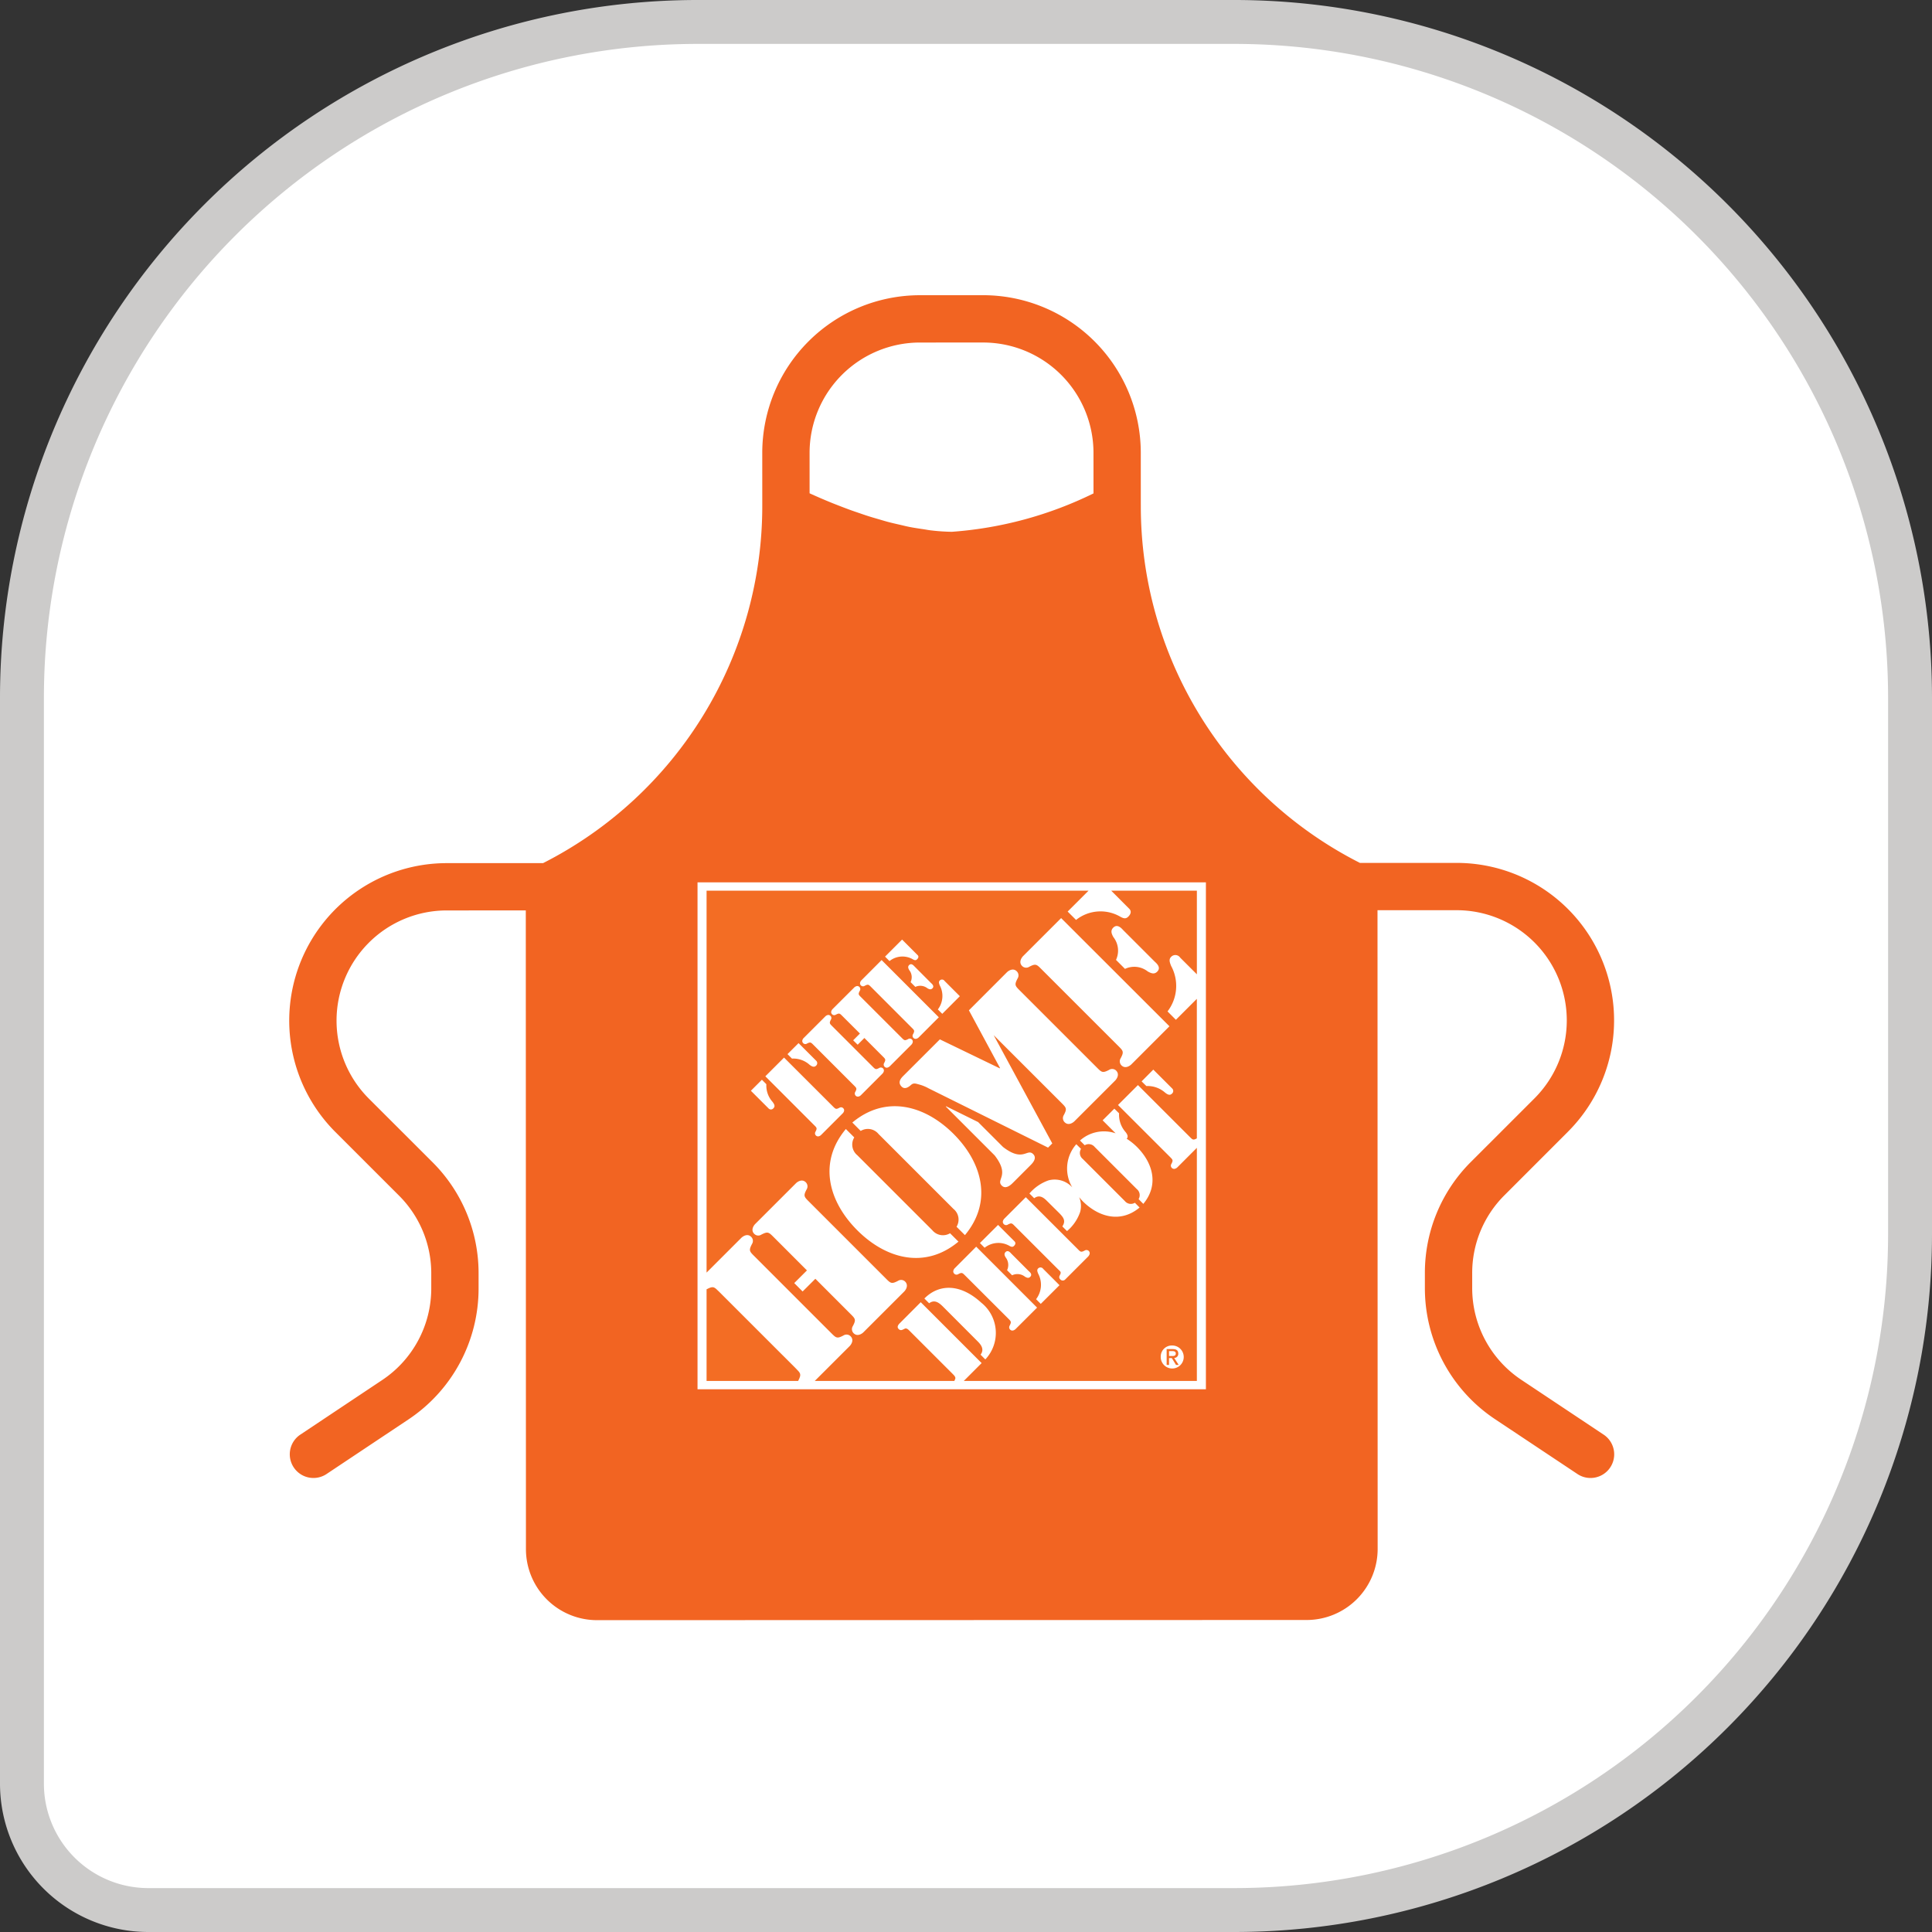
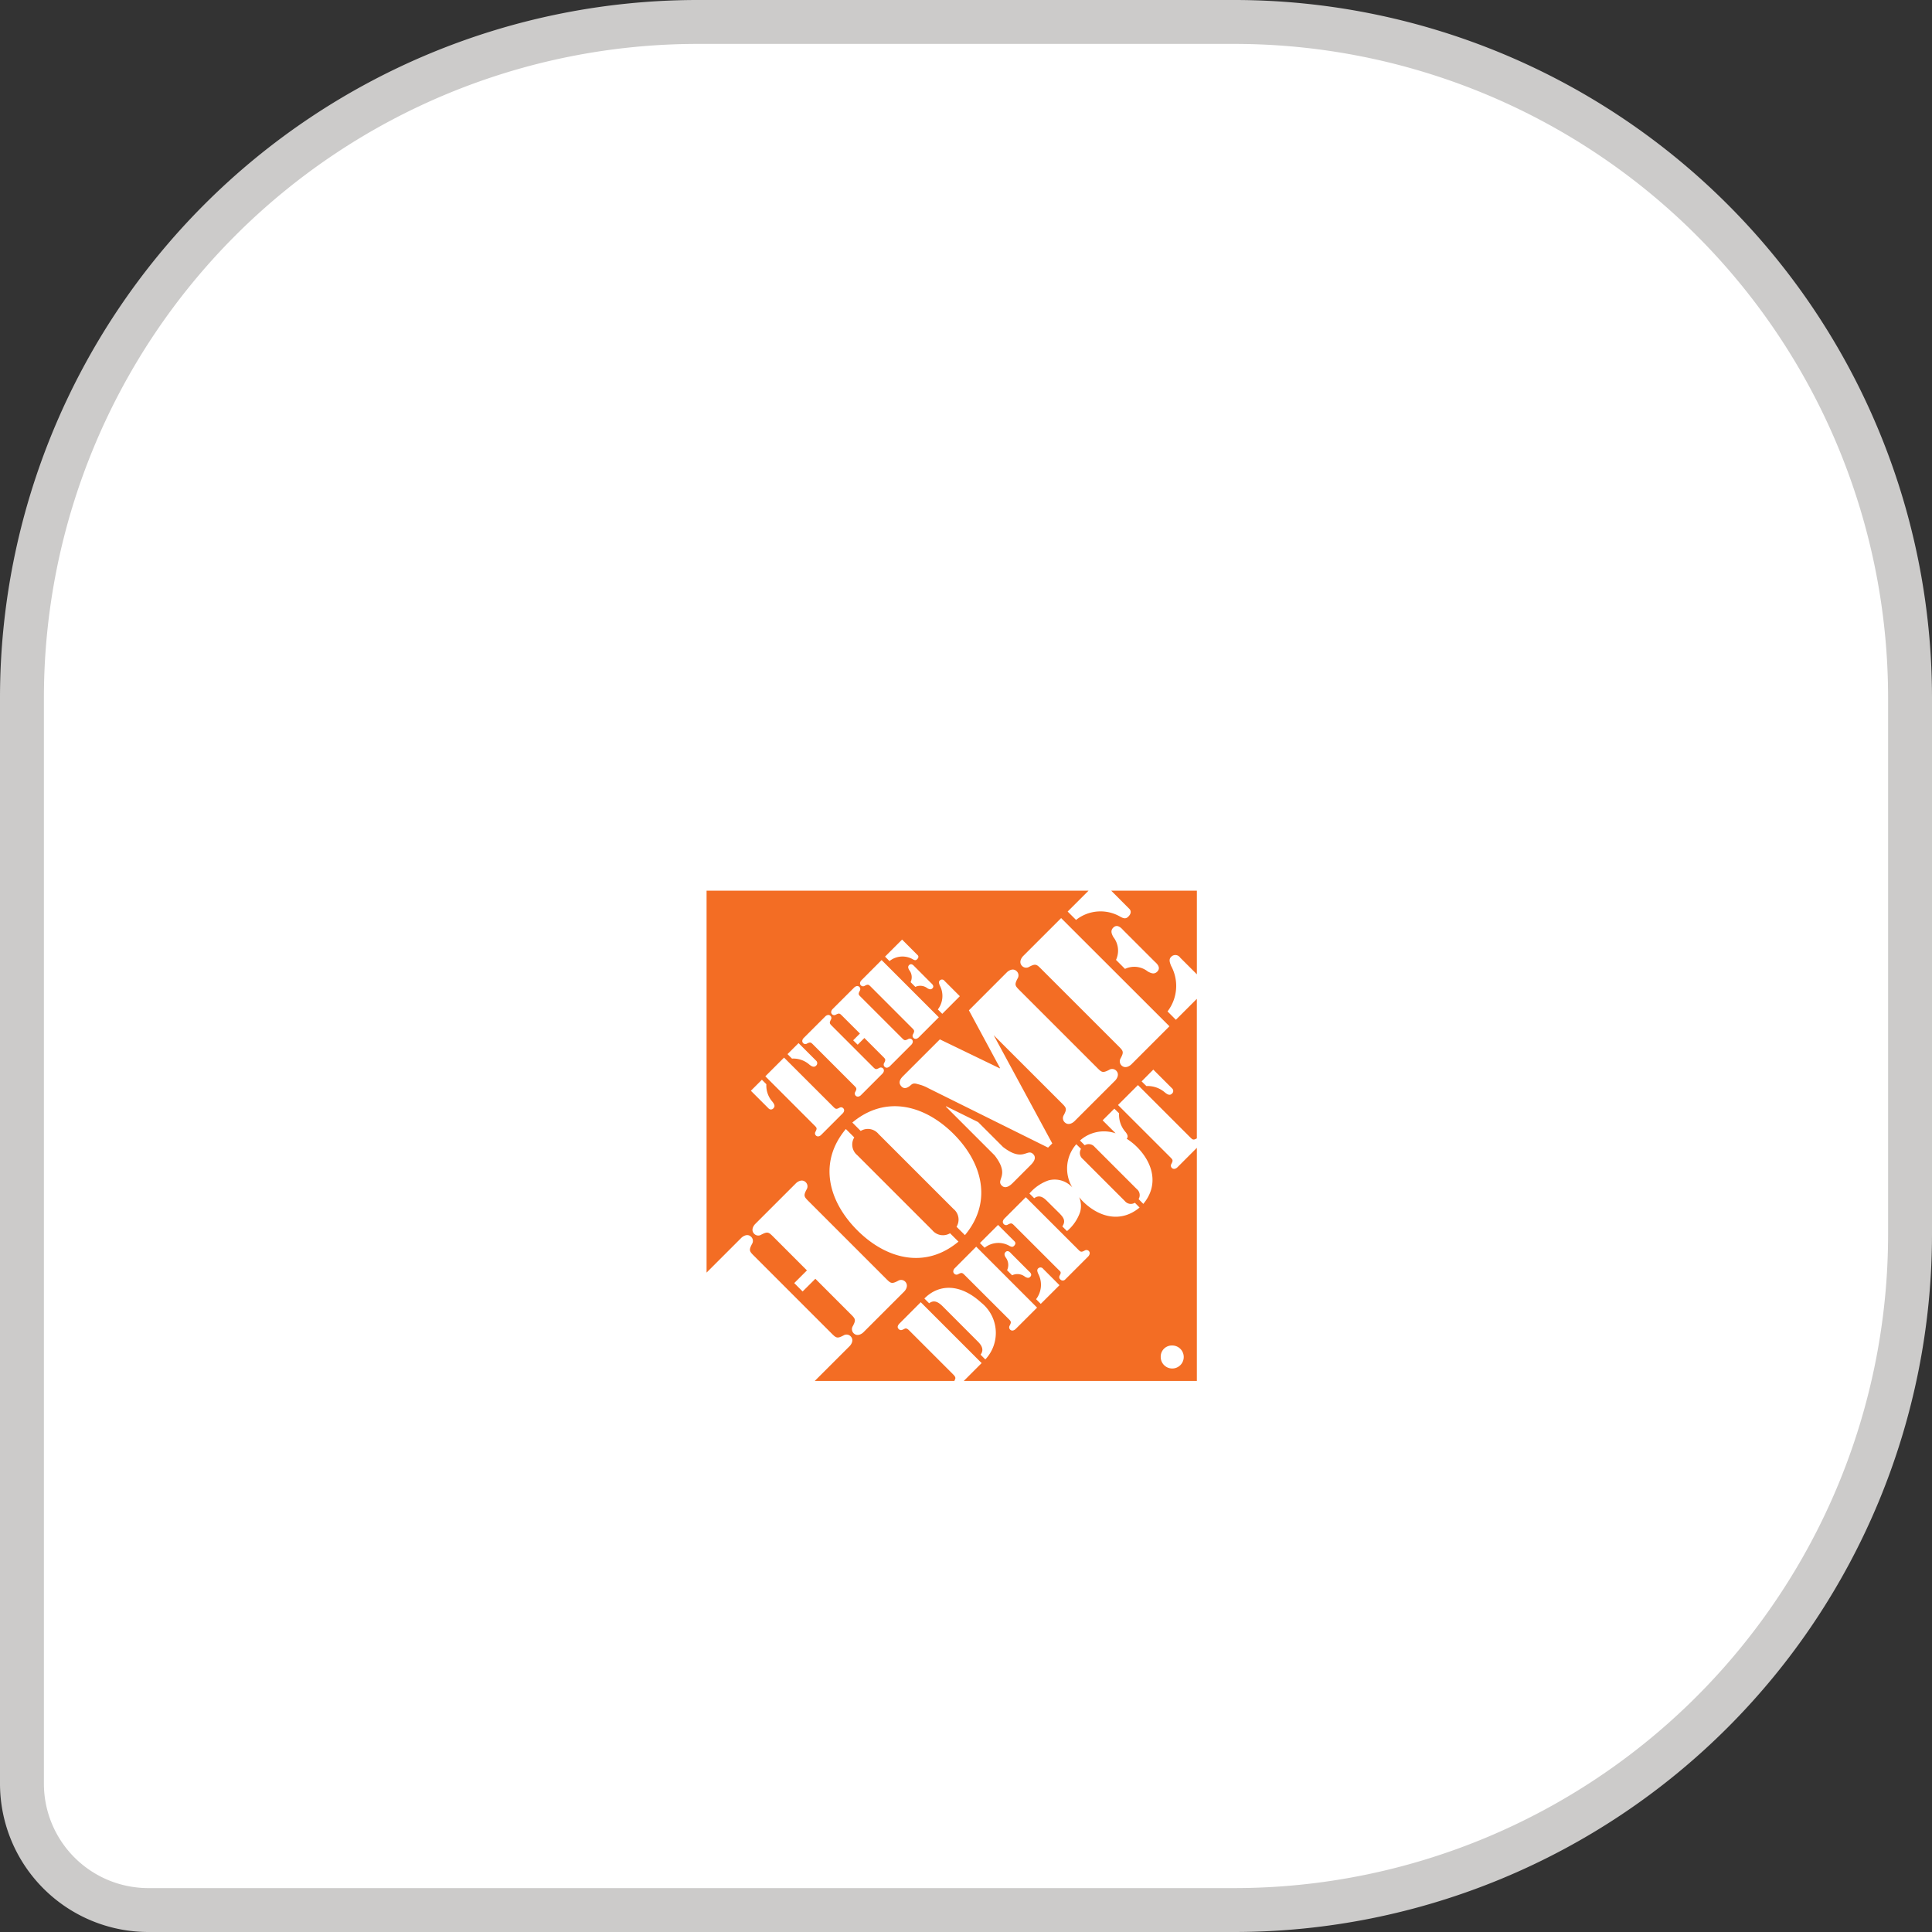
<svg xmlns="http://www.w3.org/2000/svg" viewBox="0 0 132 132">
  <rect x="0" y="0" width="132" height="132" fill="#333333" stroke="none" />
  <defs>
    <style>.a{fill:#fff;}.b{fill:#cccbca;}.c{fill:#f26422;}.d{fill:#f36d24;}.e{fill:none;}</style>
  </defs>
  <path class="a" d="M47.628,1.5H84.372A46.128,46.128,0,0,1,130.5,47.628V84.372A46.128,46.128,0,0,1,84.372,130.5H10.127A8.627,8.627,0,0,1,1.5,121.873V47.628A46.128,46.128,0,0,1,47.628,1.5Z" />
  <path class="b" d="M84.372,132H10.127A10.138,10.138,0,0,1,0,121.873V47.628A47.682,47.682,0,0,1,47.628,0H84.372A47.682,47.682,0,0,1,132,47.628V84.372A47.682,47.682,0,0,1,84.372,132ZM47.628,3A44.678,44.678,0,0,0,3,47.628V121.873A7.135,7.135,0,0,0,10.127,129H84.372A44.678,44.678,0,0,0,129,84.372V47.628A44.678,44.678,0,0,0,84.372,3Z" />
-   <path class="c" d="M103.936,94.27a7.526,7.526,0,0,1-3.351-6.265V86.991a7.484,7.484,0,0,1,2.204-5.328l4.337-4.34a10.758,10.758,0,0,0-7.608-18.367l-6.6.002A27.321,27.321,0,0,1,77.944,34.511l-.001-.004-.001-3.575A10.778,10.778,0,0,0,67.174,20.169l-4.332.001A10.778,10.778,0,0,0,52.08,30.938l.001,3.586A27.357,27.357,0,0,1,37.107,58.97l-6.589.002a10.76,10.76,0,0,0-7.603,18.371l4.34,4.338a7.493,7.493,0,0,1,2.21,5.327V88.022a7.521,7.521,0,0,1-3.351,6.266L20.486,98.04a1.617,1.617,0,0,0,1.795,2.689l5.628-3.751a10.742,10.742,0,0,0,4.789-8.956V87.006a10.69,10.69,0,0,0-3.157-7.61L25.2,75.059a7.53,7.53,0,0,1,5.319-12.855l5.405-.001.01,43.643a4.855,4.855,0,0,0,4.85,4.848l48.493-.011a4.855,4.855,0,0,0,4.848-4.851l-.01-43.643,5.404-.001a7.53,7.53,0,0,1,5.324,12.853l-4.341,4.339a10.696,10.696,0,0,0-3.15,7.611v1.015a10.746,10.746,0,0,0,4.79,8.954l5.633,3.749a1.598,1.598,0,0,0,.892.271,1.616,1.616,0,0,0,.898-2.962ZM62.843,23.403l4.332-.001A7.54,7.54,0,0,1,74.71,30.933l.001,2.778a26.223,26.223,0,0,1-9.677,2.623H65.032a13.855,13.855,0,0,1-1.454-.1c-.159-.019-.319-.051-.478-.075-.331-.049-.662-.097-.992-.163-.195-.039-.387-.088-.581-.133-.289-.066-.578-.13-.862-.206-.214-.057-.42-.12-.629-.181-.252-.073-.505-.146-.747-.224-.224-.072-.437-.146-.652-.22-.207-.071-.417-.142-.614-.215-.225-.083-.437-.164-.647-.245-.163-.064-.328-.127-.481-.188q-.324-.131-.613-.254c-.11-.047-.221-.093-.322-.138-.217-.095-.423-.186-.598-.266l-.048-.022-.001-2.767A7.541,7.541,0,0,1,62.843,23.403Z" />
-   <polyline class="a" points="82.391 94.919 47.657 94.919 47.657 60.285 82.391 60.285" />
-   <path class="d" d="M54.539,94.334c.235-.454.167-.506-.197-.871l-5.183-5.18c-.367-.367-.414-.439-.871-.2l-.013.003V94.35h6.26C54.537,94.344,54.536,94.339,54.539,94.334Z" />
-   <path class="d" d="M79.871,92.787H80.06l.289.469h.183l-.308-.477a.28.28,0,0,0,.28-.296c0-.215-.126-.31-.38-.31h-.415v1.083h.163Zm0-.475h.226c.115,0,.236.026.236.16,0,.166-.126.175-.262.175h-.199Z" />
  <path class="d" d="M80.635,65.431l1.139,1.137V60.854H75.921l1.23,1.233c.053.05.231.249-.065.543-.17.168-.32.118-.517.018a2.688,2.688,0,0,0-3.05.204l-.574-.572,1.429-1.427H48.275V86.948l2.382-2.382c.039-.037.386-.346.669-.057a.385.385,0,0,1,.052.485c-.239.454-.168.506.2.871l5.18,5.181c.367.367.417.435.868.199a.388.388,0,0,1,.486.05c.288.289-.018.632-.058.671L55.667,94.35h9.538c.017-.039.031-.077.051-.12.071-.14-.089-.278-.17-.363l-2.914-2.913c-.084-.084-.223-.244-.362-.171-.152.071-.27.16-.412.018-.144-.142-.021-.299.089-.406L62.908,88.97l4.16,4.16-1.219,1.22H81.773V78.423l-1.335,1.336c-.021.024-.215.194-.378.034a.216.216,0,0,1-.026-.273c.134-.257.092-.283-.11-.488l-3.538-3.535,1.361-1.361L81.282,77.67c.207.205.236.244.49.107h0V68.244L80.34,69.675l-.571-.572a2.863,2.863,0,0,0,.244-3.111c-.082-.215-.178-.435-.003-.611A.396.396,0,0,1,80.635,65.431ZM76.06,63.38c.304-.304.611.102.689.178l2.136,2.135c.081.082.486.389.179.693-.207.207-.422.108-.643-.011a1.488,1.488,0,0,0-1.558-.178l-.614-.614a1.498,1.498,0,0,0-.181-1.56C75.949,63.805,75.854,63.587,76.06,63.38Zm-7.258,3.042c.04-.039.386-.343.669-.057a.389.389,0,0,1,.055.485c-.239.454-.173.503.197.871l5.18,5.178c.365.367.415.435.869.202a.385.385,0,0,1,.487.047c.283.288-.021.629-.06.671L73.406,76.61c-.04.042-.385.349-.671.06a.392.392,0,0,1-.052-.485c.238-.451.17-.501-.197-.868L67.892,70.727l4.003,7.395-.289.286-8.178-4.058a2.758,2.758,0,0,0-.604-.247c-.236-.06-.394-.139-.574.018-.126.111-.411.357-.65.118-.307-.307-.011-.6.11-.724l2.505-2.502,4.09,1.978.021-.018-2.127-3.945ZM68.707,85.906c-.068-.118-.123-.243-.008-.359.173-.176.346.055.391.1l1.201,1.204c.045.039.273.212.097.385-.113.118-.236.063-.359-.008a.835.835,0,0,0-.879-.097l-.344-.346A.841.841,0,0,0,68.707,85.906Zm.572-.781c-.094.091-.175.065-.288.01a1.516,1.516,0,0,0-1.72.116l-.32-.323L68.191,83.69l1.128,1.127C69.345,84.847,69.448,84.959,69.279,85.125Zm-4.133-2.526-5.123-5.122a.939.939,0,0,0-1.217-.207l-.572-.575c2.28-1.904,4.947-1.188,6.917.779,1.968,1.967,2.681,4.632.776,6.914l-.574-.572A.936.936,0,0,0,65.146,82.599Zm2.809-3.662-3.331-3.331.021-.021,2.183,1.078L68.53,78.365c1.393,1.077,1.636.063,2.061.488.31.307-.115.687-.226.799l-1.122,1.123c-.108.107-.496.532-.8.228C68.018,80.579,69.036,80.332,67.955,78.937ZM64.204,67.32c-.039-.117-.092-.233,0-.325a.21.21,0,0,1,.331.025l1.044,1.044-1.201,1.204-.301-.301A1.518,1.518,0,0,0,64.204,67.32Zm-.498.207c-.113.11-.225.06-.341-.005a.794.794,0,0,0-.826-.095l-.325-.325a.778.778,0,0,0-.094-.824c-.061-.115-.116-.231-.006-.341.163-.16.325.053.37.095L63.608,67.16C63.651,67.202,63.866,67.367,63.706,67.527Zm-2.072-3.333,1.06,1.062c.029.026.121.129-.034.284-.09.092-.168.066-.274.013a1.418,1.418,0,0,0-1.613.11l-.304-.304Zm-2.777,2.78,1.377-1.38,3.908,3.909-1.377,1.38c-.021.021-.204.181-.357.031a.203.203,0,0,1-.024-.257c.126-.241.086-.267-.108-.459L59.54,67.459c-.194-.195-.22-.232-.461-.105a.204.204,0,0,1-.257-.026C58.672,67.176,58.835,66.995,58.856,66.974Zm-1.975,1.972,1.482-1.479c.021-.021.204-.184.356-.034a.212.212,0,0,1,.026.257c-.128.241-.092.267.102.459l2.739,2.738c.194.195.22.231.459.108a.201.201,0,0,1,.256.023c.15.152-.01.336-.032.357l-1.479,1.479c-.021.018-.202.184-.354.029a.205.205,0,0,1-.029-.254c.126-.242.092-.268-.103-.46l-1.248-1.251-.459.459-.307-.301.462-.462-1.186-1.183c-.194-.194-.217-.231-.461-.105A.203.203,0,0,1,56.852,69.3C56.699,69.148,56.862,68.967,56.881,68.946Zm-1.97,1.972,1.477-1.476c.021-.024.204-.184.354-.032a.205.205,0,0,1,.026.257c-.123.241-.089.265.105.459l2.738,2.739c.192.191.22.231.459.102a.215.215,0,0,1,.257.026c.149.153-.011.336-.032.357l-1.479,1.48c-.018.021-.202.181-.354.032a.213.213,0,0,1-.029-.26c.129-.236.089-.265-.102-.456l-2.738-2.739c-.192-.195-.221-.23-.462-.105a.199.199,0,0,1-.254-.029C54.727,71.12,54.887,70.939,54.911,70.918Zm-.352.351,1.217,1.217a.228.228,0,0,1-.021.325c-.147.144-.31.037-.441-.06a1.669,1.669,0,0,0-1.206-.425l-.304-.305Zm-.991.989L56.894,75.58c.194.193.22.231.459.105a.206.206,0,0,1,.255.028c.154.15-.008.333-.029.352l-1.479,1.479c-.018.021-.202.186-.357.034a.205.205,0,0,1-.024-.259c.123-.239.09-.265-.105-.457L52.29,73.536Zm-2.266,2.266.753-.753.304.305a1.666,1.666,0,0,0,.423,1.206c.097.131.21.294.06.438a.218.218,0,0,1-.322.021Zm10.482,13.71L58.99,91.027c-.039.042-.386.346-.671.06a.392.392,0,0,1-.05-.486c.239-.451.168-.502-.197-.865L55.708,87.37l-.871.868-.572-.574.868-.866-2.245-2.246c-.367-.367-.417-.432-.871-.199a.381.381,0,0,1-.483-.052c-.288-.284.018-.63.061-.672l2.79-2.788c.04-.042.386-.346.672-.061a.393.393,0,0,1,.053.485c-.239.454-.171.501.196.868l5.18,5.18c.365.367.414.436.869.199a.391.391,0,0,1,.485.048C62.127,87.853,61.822,88.199,61.783,88.235ZM58.57,84.054c-1.967-1.97-2.686-4.635-.779-6.916l.575.574a.936.936,0,0,0,.207,1.215l5.123,5.123a.943.943,0,0,0,1.214.21l.575.572C63.205,86.735,60.535,86.022,58.57,84.054Zm8.75,8.827-.325-.326c.293-.383-.004-.719-.218-.929L64.411,89.256c-.212-.207-.546-.509-.929-.212l-.325-.325c.937-.954,2.382-1.089,3.882.281A2.644,2.644,0,0,1,67.32,92.881Zm2.072-2.08c-.024.026-.217.199-.38.039a.223.223,0,0,1-.027-.273c.131-.257.094-.286-.113-.493l-2.914-2.909c-.205-.204-.234-.247-.486-.113a.216.216,0,0,1-.273-.029c-.162-.159.011-.359.032-.374l1.466-1.472,4.16,4.163Zm1.716-1.716-.32-.32a1.617,1.617,0,0,0,.14-1.752c-.045-.123-.103-.244,0-.349a.226.226,0,0,1,.349.032l1.111,1.112ZM74.35,85.846,72.776,87.42a.226.226,0,0,1-.336-.011.203.203,0,0,1-.039-.259c.134-.255.063-.252-.142-.459l-2.914-2.912c-.207-.207-.23-.247-.487-.112a.213.213,0,0,1-.273-.03c-.162-.16.011-.353.034-.375l1.466-1.466,3.539,3.536c.201.205.231.244.487.108a.228.228,0,0,1,.273.025C74.546,85.628,74.373,85.822,74.35,85.846Zm-.378-3.777c-.087-.087-.162-.181-.241-.274a1.53,1.53,0,0,1,.068,1.01,2.97,2.97,0,0,1-.897,1.307l-.32-.32c.265-.394.055-.635-.212-.91l-.845-.837c-.247-.249-.524-.43-.866-.179l-.325-.323a3.031,3.031,0,0,1,1.306-.897,1.628,1.628,0,0,1,1.624.481,2.509,2.509,0,0,1,.272-2.951l.322.32a.529.529,0,0,0,.115.684l2.883,2.883a.527.527,0,0,0,.682.113l.322.326C76.579,83.572,75.079,83.174,73.972,82.069Zm6.098,9.859a.786.786,0,1,1-.766.785A.759.759,0,0,1,80.07,91.928ZM76.458,76.065a1.781,1.781,0,0,0,.449,1.285c.104.137.206.303.072.452a4.179,4.179,0,0,1,.699.558c1.105,1.104,1.509,2.608.436,3.893l-.322-.326a.527.527,0,0,0-.119-.682l-2.88-2.88a.526.526,0,0,0-.682-.118l-.323-.323a2.454,2.454,0,0,1,2.435-.492l-.888-.888.8-.797ZM80.07,74.722c-.154.155-.327.039-.464-.068a1.801,1.801,0,0,0-1.282-.452l-.326-.32.799-.803,1.296,1.296A.235.235,0,0,1,80.07,74.722Zm-.17-4.603-2.608,2.608c-.039.039-.385.346-.674.06a.397.397,0,0,1-.05-.485c.242-.454.171-.504-.196-.871l-5.183-5.18c-.365-.367-.415-.436-.869-.197a.389.389,0,0,1-.482-.05c-.289-.286.018-.634.057-.674l2.605-2.603Z" />
-   <rect class="e" x="48.275" y="60.854" width="33.498" height="33.495" />
</svg>